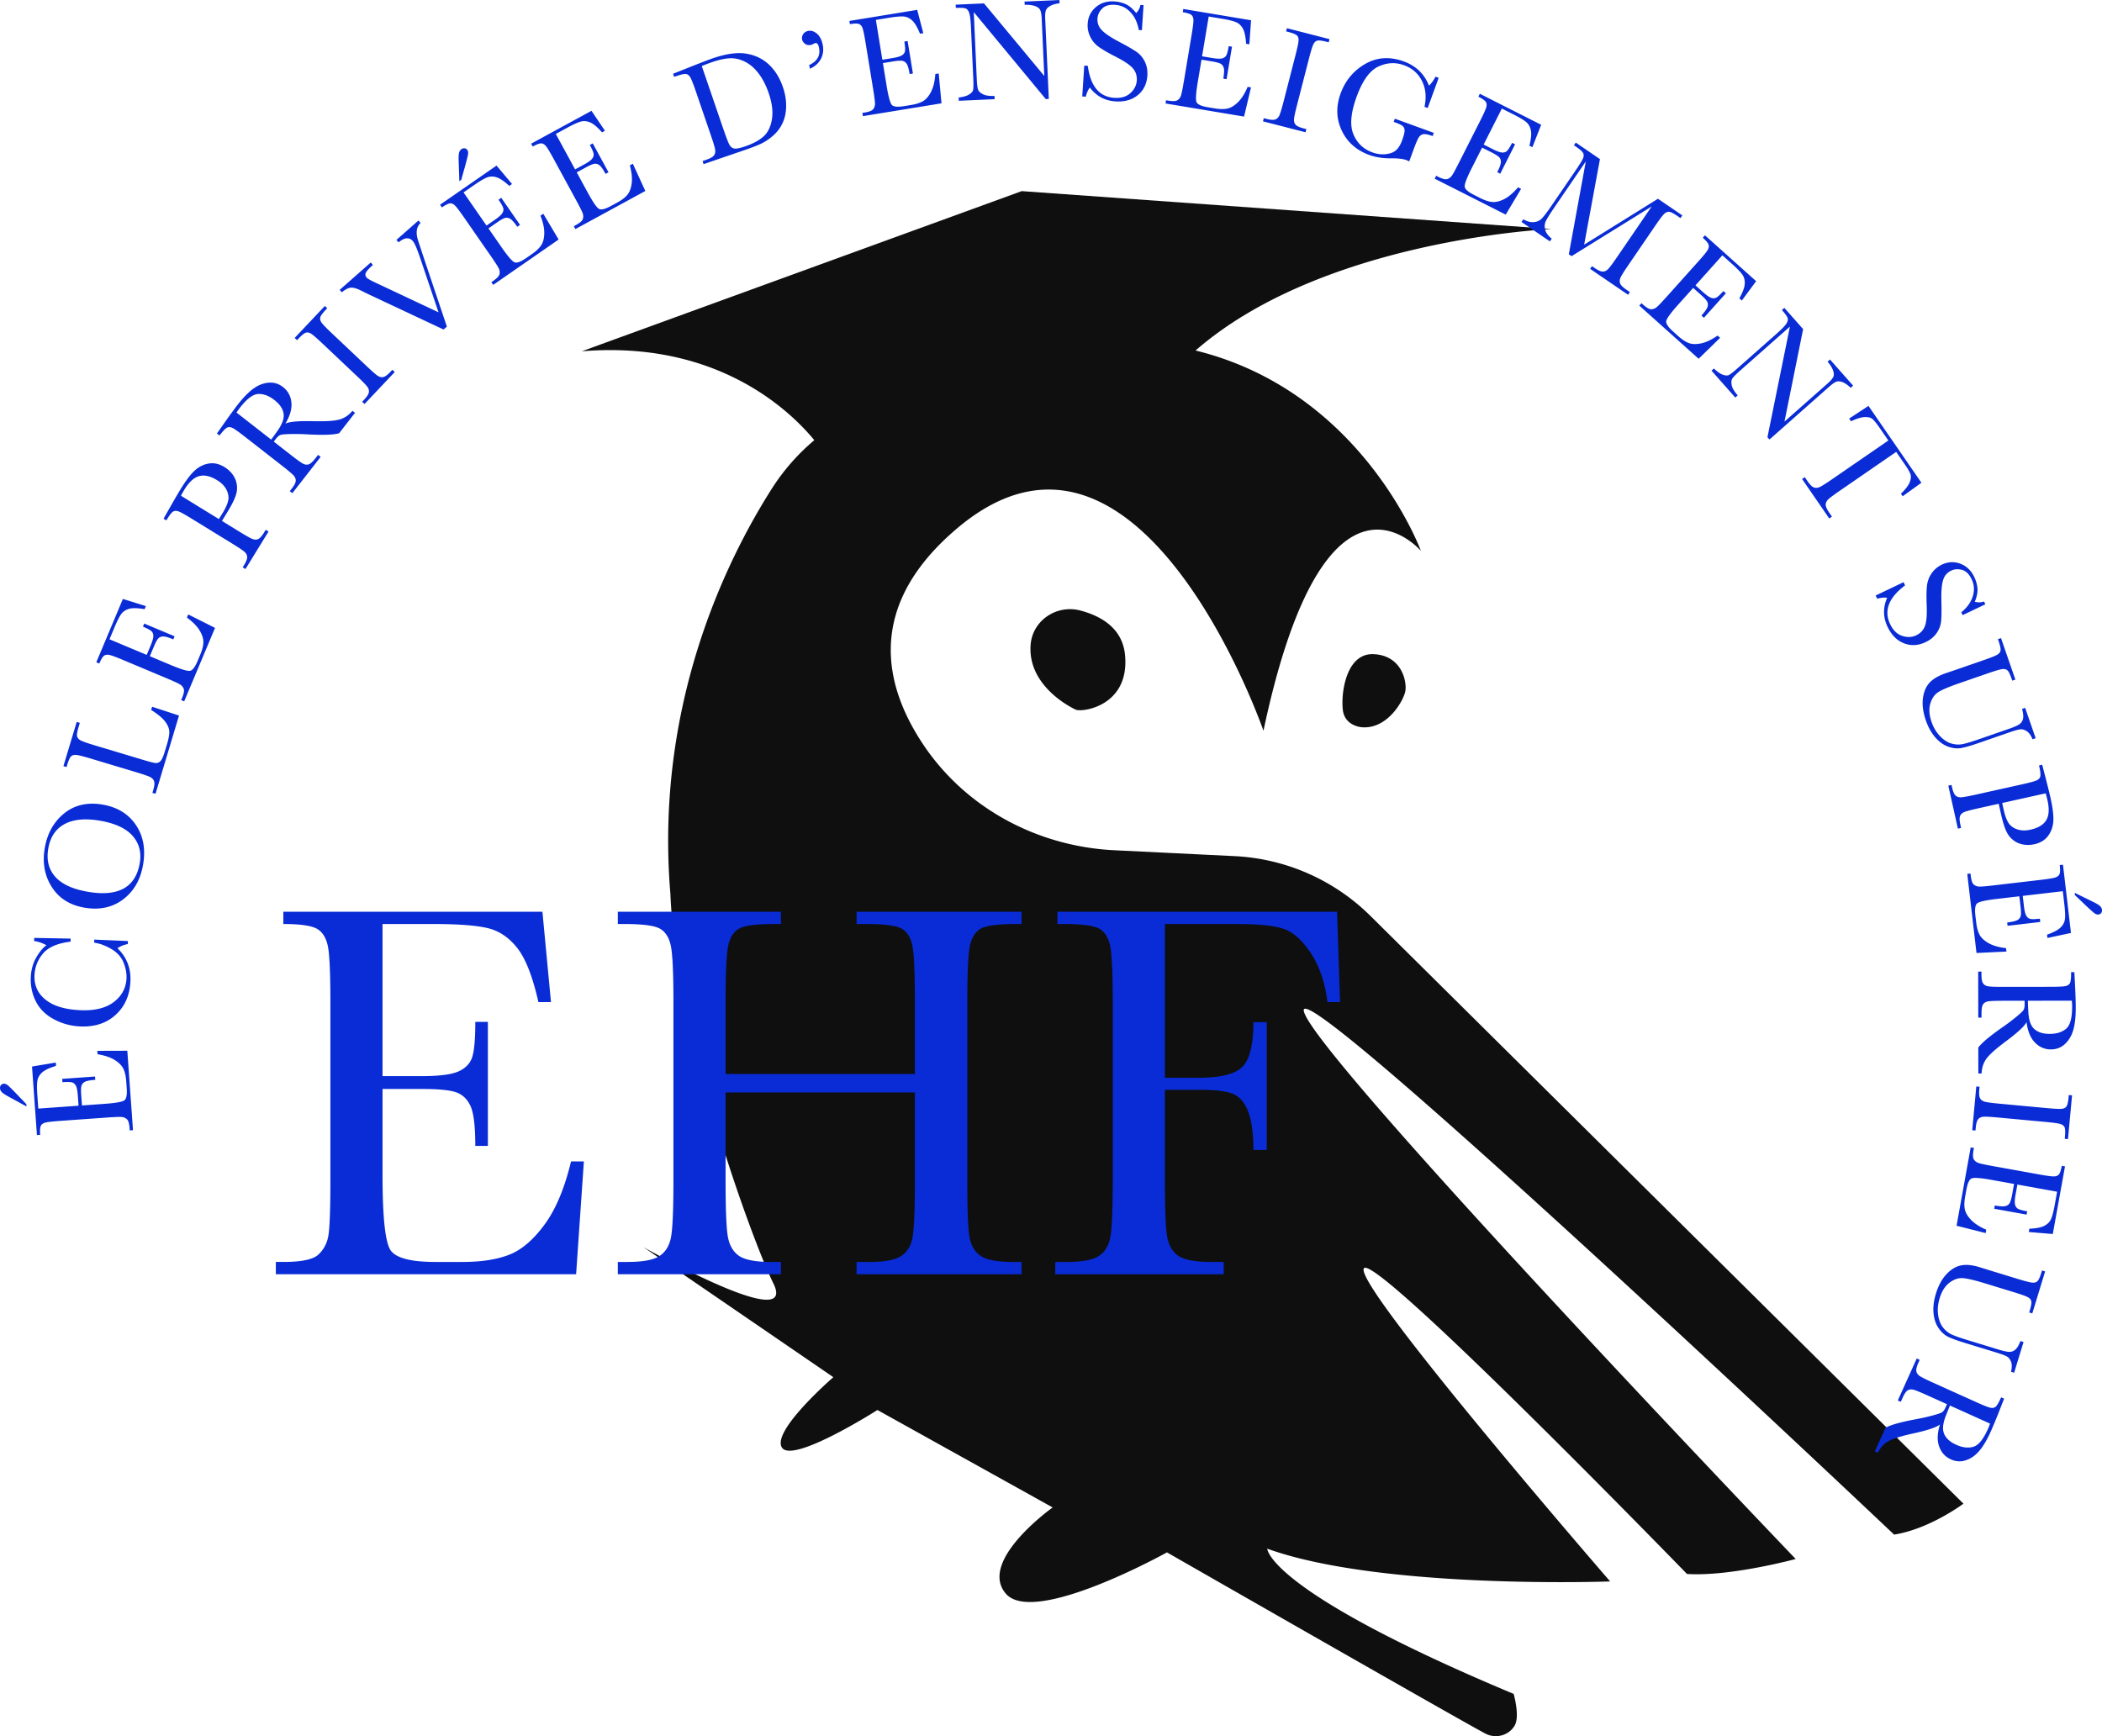
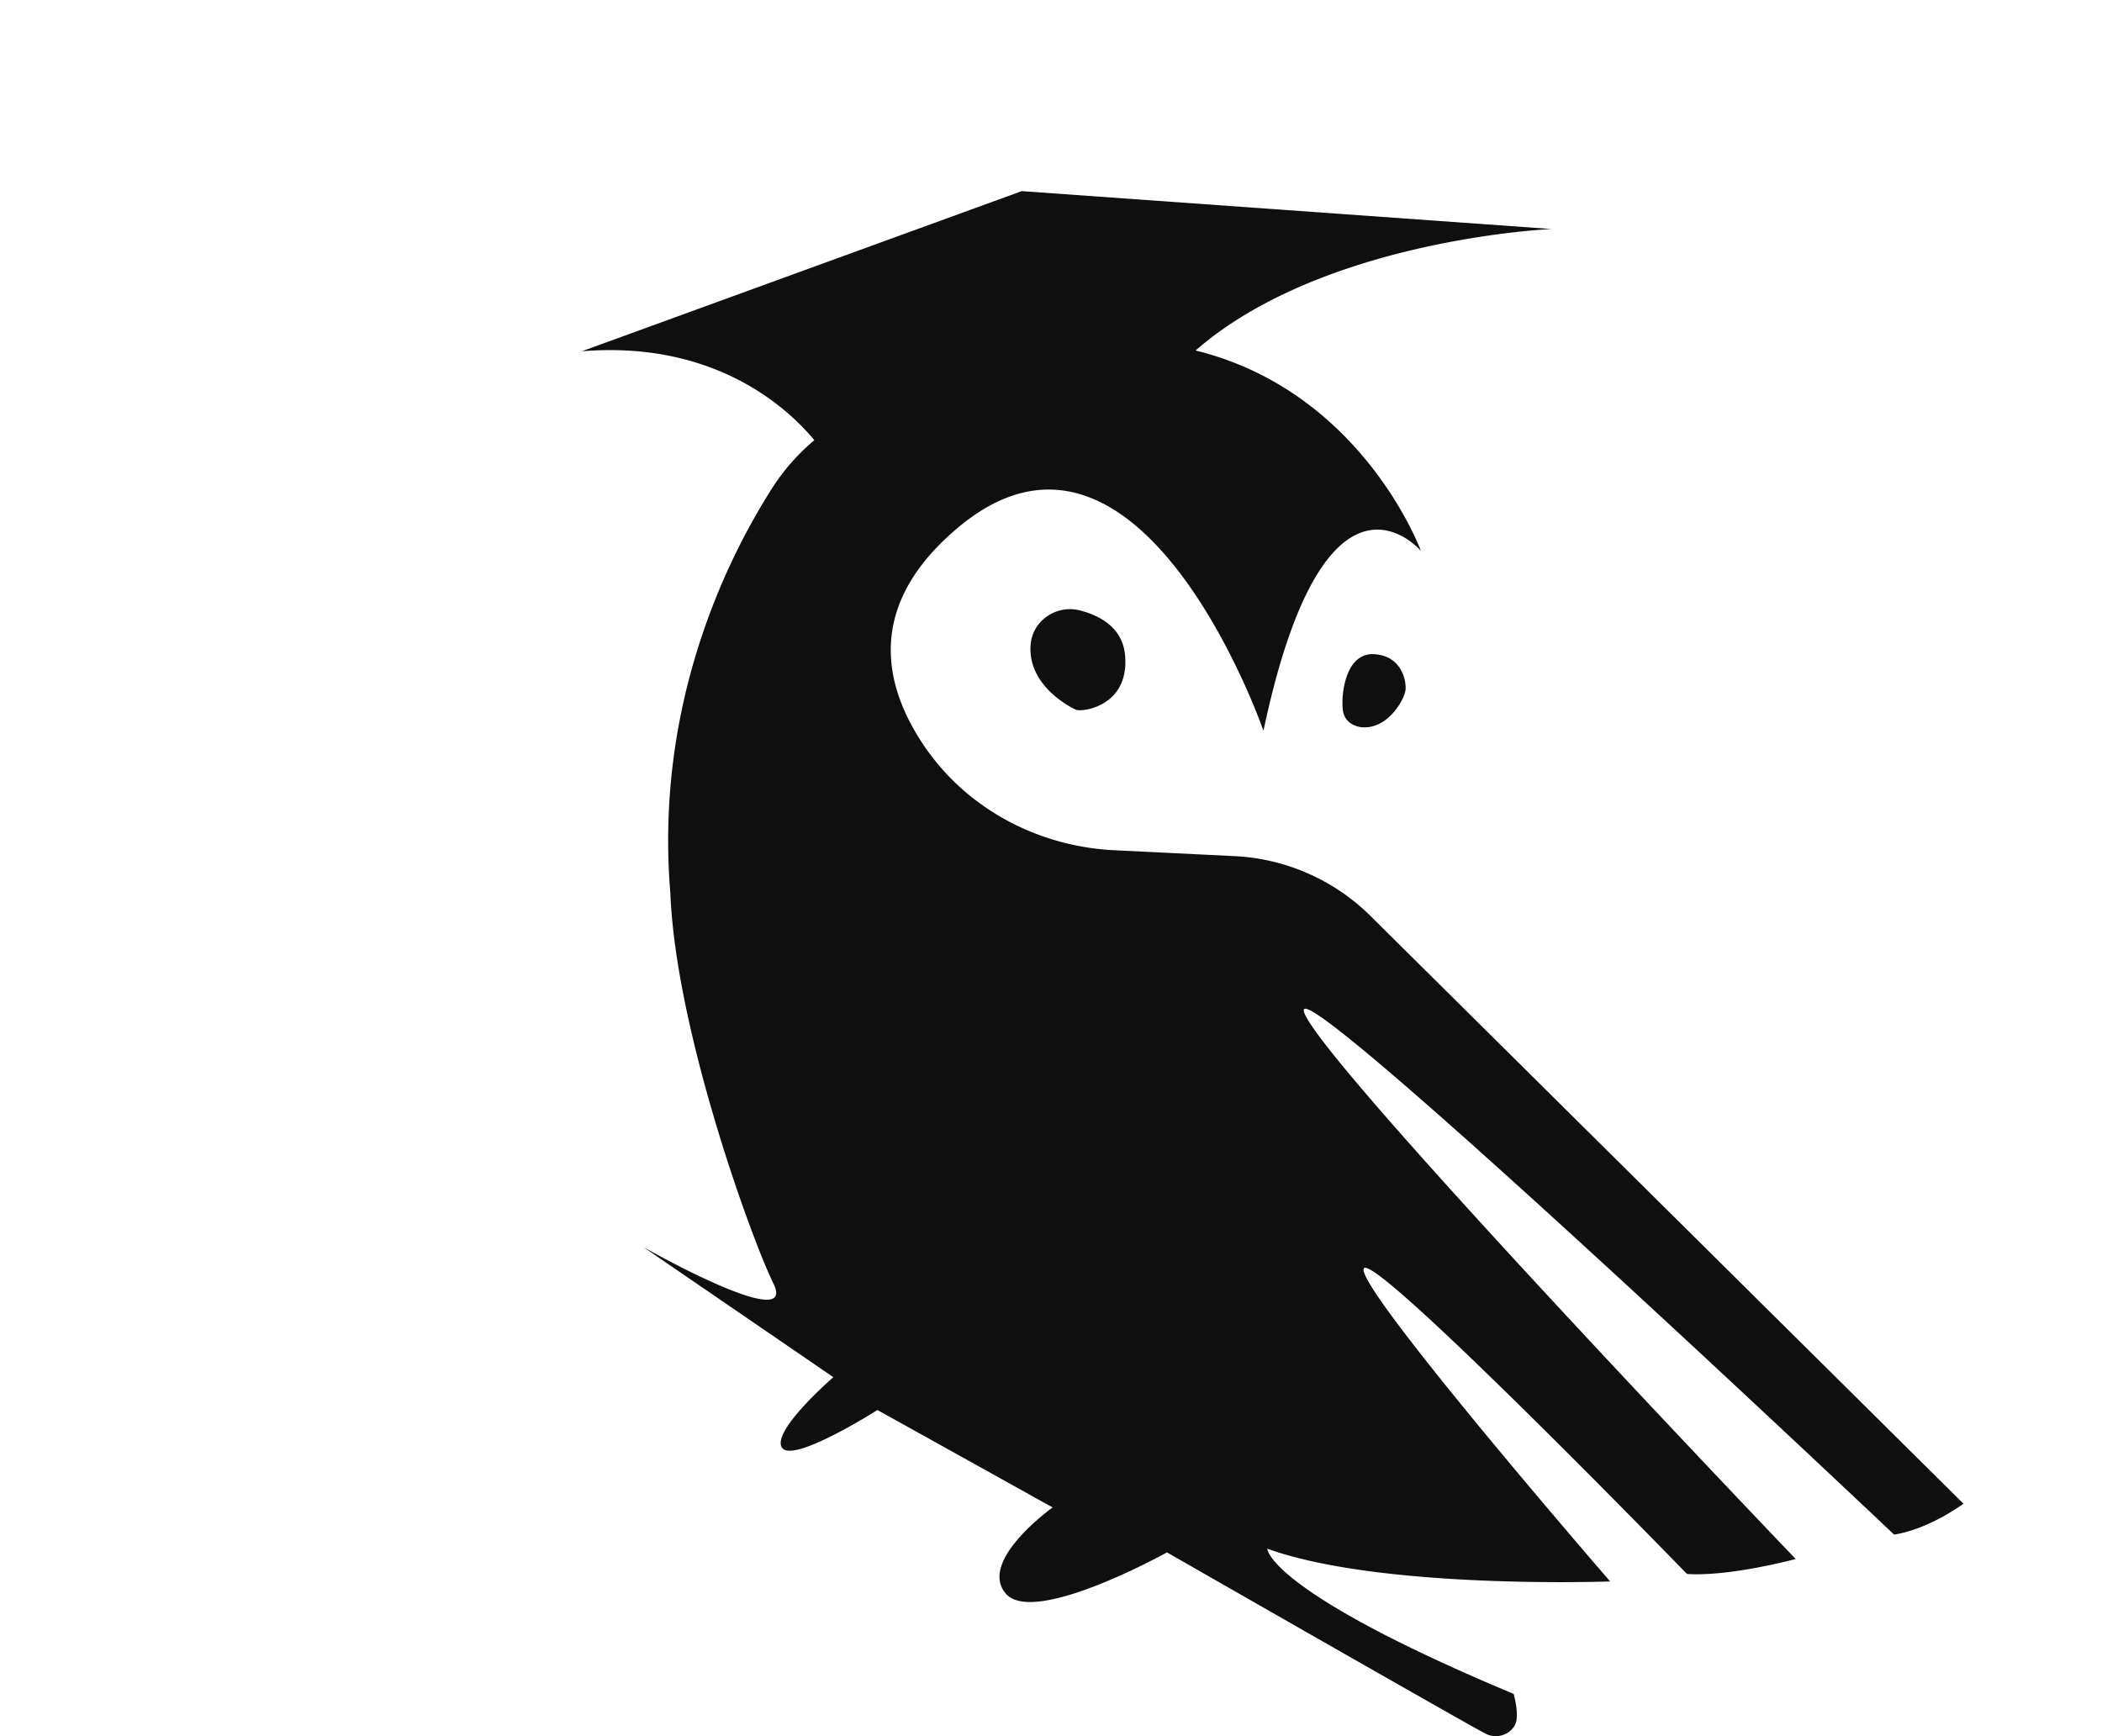
<svg xmlns="http://www.w3.org/2000/svg" width="600" height="495.646" viewBox="0 0 600 495.646">
  <path d="M540.655 438.104c10.157-1.596 19.796-8.83 19.796-8.83L391.18 261.474a59.208 59.208 0 0 0-38.7-17.06l-34.422-1.685c-21.794-1.068-42.232-11.894-54.408-30-11.533-17.15-16.544-39.817 9.543-61.883 52.153-44.131 87.454 57.77 87.454 57.77 17.66-83.453 44.94-51.344 44.94-51.344s-16.604-45.479-64.321-57.21c36.586-31.902 101.632-34.68 101.632-34.68l-151.256-10.82-125.574 45.727c38.638-3.192 59.47 16.997 66.373 25.372a60.693 60.693 0 0 0-12.106 13.805c-13.1 20.584-33.476 62.04-28.978 115.686 1.45 35.881 19.547 88.304 27.403 106.835.788 1.824 1.451 3.317 2.01 4.436 1.493 3.047.768 4.395-1.326 4.602-7.732.746-34.181-14.075-35.777-14.987l35.777 24.501 18.428 12.624s-17.64 15.256-14.697 20.065c2.944 4.81 27.279-10.696 27.279-10.696l50.018 27.818s-21.413 15.236-13.37 24.605c8.022 9.37 45.997-11.774 45.997-11.774s88.262 50.557 91.206 51.884c2.943 1.347 6.425.27 8.021-2.405 1.597-2.674-.269-9.079-.269-9.079-70.332-29.434-70.332-41.457-70.332-41.457 32.627 11.753 97.88 9.348 97.88 9.348s-72.757-83.971-70.332-89.319c2.405-5.369 92.263 87.185 92.263 87.185 12.313.808 31.03-4.27 31.03-4.27s-138.549-144.707-140.415-156.48c-1.886-11.774 168.503 149.515 168.503 149.515zM308.359 174.289c-6.744-1.772-13.646 2.834-14.177 9.788-.894 11.72 11.49 17.896 12.905 18.525 1.805.802 15.446-1.003 14.042-15.647-.741-7.727-7.011-11.153-12.77-12.666zm74.955 28.471c.602 4.572 5.416 4.856 5.416 4.856 7.423.602 12.036-7.823 12.437-10.436.402-2.612-1.002-10.025-9.026-10.426-8.024-.401-9.429 11.434-8.827 16.006z" fill="#0f0f0f" />
-   <path d="M155.48 349.54c-3.18 4.352-6.526 7.226-10.037 8.625-3.51 1.4-7.988 2.1-13.432 2.1h-7.71c-6.92 0-11.168-1.08-12.745-3.245-1.578-2.162-2.366-9.374-2.366-21.637v-24.5h11.372c4.427 0 7.569.294 9.426.878 1.857.586 3.27 1.858 4.236 3.816.966 1.959 1.45 5.814 1.45 11.563h3.587v-35.415h-3.587c0 5.09-.318 8.511-.953 10.266-.638 1.755-1.96 3.066-3.97 3.93-2.01.867-5.533 1.298-10.57 1.298H109.19v-43.428h14.349c7.224 0 12.466.395 15.722 1.184 3.256.789 6.068 2.697 8.434 5.723 2.367 3.028 4.363 8.155 5.992 15.38h3.587l-2.442-25.798H80.874v3.511c4.986 0 8.255.496 9.808 1.488 1.551.993 2.543 2.736 2.976 5.229.432 2.494.65 7.683.65 15.57v50.755c0 8.651-.205 14.032-.611 16.143-.408 2.111-1.363 3.854-2.863 5.227-1.502 1.375-4.821 2.061-9.96 2.061h-2.137v3.511h85.711l2.214-32.208h-3.664c-1.831 7.632-4.338 13.623-7.517 17.974zm89.032-85.749h2.748c5.24 0 8.636.458 10.19 1.374 1.55.916 2.556 2.57 3.014 4.961.458 2.392.687 7.709.687 15.952v20.53h-54.037v-20.53c0-8.599.267-14.044.801-16.333.534-2.29 1.59-3.854 3.167-4.695 1.577-.839 4.885-1.259 9.922-1.259h1.908v-3.51h-46.557v3.51h1.908c5.24 0 8.636.458 10.19 1.374 1.55.916 2.568 2.57 3.053 4.961.483 2.392.724 7.709.724 15.952v50.755c0 8.651-.241 14.158-.724 16.524-.485 2.366-1.578 4.11-3.283 5.228-1.705 1.12-4.77 1.68-9.197 1.68h-2.671v3.51h46.557v-3.51h-2.67c-4.631 0-7.774-.611-9.427-1.833-1.654-1.22-2.684-3.09-3.09-5.609-.409-2.52-.611-7.848-.611-15.99v-24.958h54.037v24.958c0 8.651-.229 14.158-.687 16.524-.458 2.366-1.54 4.11-3.244 5.228-1.706 1.12-4.745 1.68-9.12 1.68h-3.588v3.51h47.092v-3.51h-2.366c-4.63 0-7.786-.611-9.464-1.833-1.679-1.22-2.71-3.09-3.092-5.609-.381-2.52-.572-7.848-.572-15.99v-50.755c0-8.599.267-14.044.802-16.333.534-2.29 1.589-3.854 3.167-4.695 1.577-.839 4.91-1.259 9.999-1.259h1.526v-3.51h-47.092v3.51zm57.32-3.51v3.51h1.83c5.24 0 8.636.458 10.19 1.374 1.551.916 2.568 2.57 3.053 4.961.482 2.392.725 7.709.725 15.952v50.755c0 8.651-.243 14.158-.725 16.524-.485 2.366-1.578 4.11-3.283 5.228-1.704 1.12-4.77 1.68-9.196 1.68h-3.206v3.51h48.086v-3.51h-3.514c-4.729 0-7.923-.611-9.575-1.833-1.656-1.22-2.688-3.09-3.093-5.609-.409-2.52-.611-7.848-.611-15.99v-25.721h9.692c5.089 0 8.51.471 10.267 1.412 1.757.942 3.077 2.697 3.968 5.266.89 2.57 1.336 6.068 1.336 10.495h3.817v-36.483h-3.817c0 6.362-1.029 10.597-3.09 12.708-2.06 2.112-6.222 3.168-12.481 3.168h-9.692V263.79h20.226c6.413 0 10.964.458 13.664 1.374 2.696.916 5.275 3.218 7.745 6.908 2.465 3.689 4.057 8.357 4.77 14.005h3.586l-.838-25.798h-79.834zM27.773 299.995l.07.97c2.056.34 3.685.889 4.898 1.647 1.21.76 2.036 1.589 2.471 2.493.436.902.707 2.074.81 3.513l.148 2.04c.13 1.83-.077 2.975-.62 3.434-.54.457-2.433.802-5.68 1.035l-6.477.465-.217-3.01c-.083-1.17-.067-2.007.055-2.509.117-.503.429-.9.927-1.193.502-.292 1.51-.494 3.032-.602l-.069-.95-9.368.671.069.949c1.346-.096 2.257-.077 2.733.059.477.134.848.46 1.115.974.265.516.447 1.44.545 2.772l.206 2.907-11.49.823-.27-3.795c-.139-1.912-.13-3.305.015-4.181.146-.876.6-1.656 1.354-2.34.756-.684 2.075-1.31 3.956-1.877l-.067-.95-6.781 1.136 1.405 19.566.927-.067c-.093-1.319-.025-2.193.206-2.622.235-.43.678-.725 1.328-.888.652-.16 2.02-.316 4.107-.467l13.427-.961c2.288-.164 3.717-.212 4.284-.146.565.07 1.044.289 1.435.659.393.371.638 1.238.735 2.596l.04.566.927-.067-1.623-22.675-8.563.025zM4.75 312.321c-1.403-1.455-2.283-2.314-2.64-2.58-.356-.266-.716-.385-1.08-.36-.272.02-.515.146-.735.379-.22.231-.316.542-.29.933.033.444.227.833.583 1.166.355.333 1.04.774 2.053 1.324l4.923 2.69-.049-.666-2.765-2.886zm5.539-38.86c-.913 1.63-1.413 3.47-1.5 5.518-.108 2.481.378 4.784 1.449 6.91 1.07 2.126 2.78 3.82 5.123 5.08 2.345 1.261 4.87 1.949 7.581 2.063 4.128.175 7.496-.941 10.112-3.35 2.615-2.408 4.004-5.594 4.174-9.559.158-3.748-1.073-6.886-3.695-9.416.863-.597 1.844-.994 2.948-1.192l.036-.868-9.605-.407-.039.87c1.585.228 3.211.827 4.877 1.796 1.67.97 2.83 2.237 3.478 3.803.647 1.568.943 3.087.88 4.556-.117 2.75-1.31 5.004-3.579 6.758-2.269 1.755-5.46 2.544-9.573 2.37-4.34-.184-7.641-1.172-9.902-2.961-2.261-1.792-3.332-4.125-3.209-6.995.1-2.346.91-4.422 2.431-6.23 1.523-1.804 4.144-2.934 7.863-3.383l.036-.87-10.405-.198-.036.89a9.972 9.972 0 0 1 3.512 1.203c-1.059.778-2.042 1.983-2.957 3.612zm19.036-43.753c-4.32-.748-7.976.075-10.966 2.467-2.987 2.394-4.848 5.699-5.577 9.914-.72 4.175-.06 7.879 1.982 11.107 2.045 3.23 5.152 5.207 9.33 5.927 4.281.742 7.956-.04 11.024-2.344 3.071-2.304 4.976-5.603 5.72-9.9.762-4.412.082-8.198-2.042-11.353-2.125-3.154-5.28-5.094-9.471-5.818zm10.563 16.72c-.6 3.47-2.14 5.886-4.62 7.244-2.482 1.358-5.899 1.66-10.245.908-4.281-.74-7.366-2.167-9.255-4.281-1.884-2.114-2.548-4.8-1.986-8.057.575-3.312 2.132-5.644 4.673-6.999 2.542-1.354 5.914-1.669 10.117-.94 4.322.747 7.42 2.193 9.295 4.339 1.875 2.146 2.549 4.742 2.02 7.786zm3.259-43.753c1.906 1.208 3.232 2.306 3.977 3.298.745.992 1.142 1.921 1.193 2.788.048.868-.168 2.11-.654 3.725l-.6 1.996c-.455 1.512-.882 2.459-1.285 2.838-.403.38-.858.549-1.368.51-.51-.041-1.713-.347-3.614-.918L27.03 212.78c-2.184-.656-3.548-1.14-4.087-1.45-.542-.31-.858-.697-.951-1.163-.093-.463.055-1.343.441-2.636l.35-1.163-.892-.267-3.79 12.62.893.268.176-.582c.397-1.33.773-2.158 1.124-2.483.352-.324.85-.456 1.493-.395.646.058 2.015.402 4.108 1.03l12.892 3.872c2.197.66 3.577 1.142 4.144 1.445.563.302.923.714 1.077 1.232.154.52.063 1.34-.275 2.464l-.233.775.893.269 6.704-22.335-7.676-2.516-.275.91zm10.204-26.37c1.678 1.232 2.885 2.46 3.623 3.683.737 1.225 1.096 2.338 1.08 3.34-.019 1.002-.308 2.17-.867 3.501l-.792 1.885c-.71 1.693-1.41 2.621-2.103 2.785-.688.162-2.534-.385-5.534-1.644l-5.99-2.515 1.168-2.782c.454-1.082.846-1.82 1.182-2.214.332-.394.79-.609 1.369-.645.577-.035 1.57.243 2.975.833l.369-.878-8.66-3.635-.368.876c1.244.524 2.048.954 2.412 1.288.363.337.547.794.555 1.374.004.581-.253 1.487-.77 2.718l-1.129 2.688-10.619-4.46 1.474-3.508c.74-1.766 1.376-3.008 1.902-3.722.529-.717 1.284-1.209 2.268-1.475.981-.268 2.44-.23 4.374.112l.37-.876-6.562-2.052-7.591 18.087.858.36c.51-1.22.968-1.968 1.37-2.245.403-.279.93-.342 1.586-.193.651.152 1.943.63 3.874 1.442l12.409 5.21c2.117.889 3.413 1.491 3.886 1.807.474.317.802.73.984 1.237.182.508.008 1.391-.518 2.647l-.219.524.859.359 8.801-20.96-7.652-3.848-.374.896zm22.03-24.278c-.644 1.047-1.218 1.674-1.729 1.884-.506.21-1.072.183-1.696-.081-.621-.263-1.852-.96-3.692-2.091l-4.915-3.02 1.579-2.57c1.648-2.679 2.544-4.706 2.692-6.08.146-1.374-.093-2.647-.72-3.816s-1.58-2.147-2.857-2.931c-1.471-.905-2.945-1.236-4.423-.997-1.478.24-2.81.896-3.99 1.967s-2.512 2.815-3.998 5.23c-.805 1.31-1.888 3.163-3.249 5.559l-1.698 2.995.794.488.263-.432c.728-1.184 1.307-1.89 1.732-2.12.426-.229.94-.229 1.545 0 .605.228 1.836.914 3.698 2.06l11.47 7.048c1.955 1.2 3.168 2.017 3.64 2.45.47.43.712.918.728 1.458.016.54-.281 1.312-.896 2.312l-.383.62.793.488 6.583-10.71-.793-.487-.478.776zm-23.724-10.495c.208-.442.552-1.053 1.032-1.837 1.308-2.125 2.704-3.386 4.19-3.78 1.486-.393 3.195.003 5.126 1.19 1.265.777 2.158 1.708 2.68 2.788.524 1.083.668 2.121.429 3.114-.239.994-.773 2.164-1.6 3.509l-1.027 1.673-10.83-6.657zm11.295-17.575c.854-1.096 1.506-1.734 1.954-1.914.449-.182.961-.124 1.536.17.575.295 1.725 1.114 3.45 2.458l10.615 8.28c1.807 1.41 2.923 2.357 3.342 2.837.419.482.609.992.564 1.53-.044.541-.427 1.273-1.15 2.2l-.546.701.735.573 8.079-10.359-.737-.574-.808 1.039c-.763.978-1.407 1.541-1.933 1.688-.524.147-1.08.054-1.67-.276-.589-.331-1.735-1.16-3.44-2.49l-4.803-3.746.672-.861c.456-.587.891-.94 1.306-1.064.41-.123 1.352-.2 2.826-.234a58.215 58.215 0 0 1 4.473.074c4.725.262 7.85.16 9.379-.308l4.544-5.827-.732-.573c-1.04 1.244-2.265 2.07-3.676 2.474-1.413.405-3.859.569-7.34.49-4.28-.105-6.992.123-8.134.69 1.332-2.214 1.903-4.233 1.717-6.056-.187-1.822-.988-3.286-2.405-4.39-1.21-.945-2.567-1.36-4.06-1.243-1.497.117-2.94.673-4.33 1.668-1.392.994-2.894 2.523-4.505 4.59-.943 1.212-2.174 2.888-3.688 5.026l-2.255 3.221.733.573.287-.367zm5.55-7.58c1.995-2.555 3.746-3.856 5.252-3.902 1.51-.047 3.024.523 4.546 1.708.873.682 1.52 1.367 1.943 2.054.422.688.664 1.37.73 2.044.062.675-.055 1.402-.353 2.179-.3.778-.757 1.609-1.38 2.492-.62.886-1.231 1.734-1.835 2.549l-9.894-7.719c.356-.543.684-1.012.992-1.405zM85.187 96.69c.955-1.01 1.664-1.584 2.127-1.721.464-.137.97-.032 1.512.315.547.348 1.612 1.272 3.203 2.774l9.783 9.245c1.668 1.576 2.686 2.622 3.059 3.142.374.519.514 1.046.417 1.578-.093.533-.545 1.226-1.348 2.08l-.56.586.68.641 8.618-9.123-.678-.64-.554.59c-.853.902-1.549 1.402-2.085 1.498-.537.096-1.081-.049-1.638-.433-.553-.386-1.617-1.32-3.186-2.803l-9.784-9.245c-1.657-1.566-2.66-2.61-3.004-3.13-.344-.52-.453-1.008-.327-1.466.125-.456.651-1.175 1.578-2.157l.405-.426-.68-.64-8.617 9.123.676.639.403-.427zm14.967-14.565c.729-.05 1.72.239 2.972.862.915.47 1.57.793 1.96.972l21.53 10.115.943-.83-6.694-19.944-1.468-4.454c-.385-1.153-.526-2.161-.425-3.025a3.452 3.452 0 0 1 1.085-2.169l-.615-.697-6.288 5.537.616.699c1.684-1.412 3.04-1.538 4.066-.372.508.577 1.2 2.17 2.08 4.78l5.262 15.564-17.963-8.454c-1.431-.664-2.275-1.145-2.534-1.436-.401-.458-.484-.934-.247-1.43.236-.496.906-1.231 2.012-2.203l-.616-.7-8.872 7.814.613.699c.992-.836 1.852-1.279 2.583-1.328zm30.964-30.406l.548-.38 1.075-3.849c.538-1.949.83-3.145.877-3.588.046-.442-.035-.814-.241-1.112-.154-.223-.389-.37-.699-.44-.314-.07-.63.004-.951.229-.367.254-.601.618-.707 1.093-.105.475-.137 1.29-.093 2.442l.19 5.605zm-2.616 6.334c.488-.017.968.212 1.437.69.47.48 1.304 1.577 2.494 3.296l7.67 11.063c1.308 1.885 2.075 3.09 2.306 3.61.23.523.285 1.047.166 1.573-.12.526-.737 1.178-1.858 1.954l-.466.323.53.765 18.68-12.951-4.384-7.354-.798.552c.757 1.942 1.114 3.626 1.077 5.055-.034 1.428-.33 2.56-.882 3.395-.553.837-1.425 1.665-2.612 2.488l-1.68 1.166c-1.508 1.044-2.599 1.452-3.269 1.22-.67-.235-1.933-1.688-3.783-4.361l-3.705-5.34 2.48-1.719c.965-.668 1.694-1.08 2.186-1.232.496-.153.994-.09 1.5.19.506.283 1.194 1.05 2.065 2.303l.781-.542-5.352-7.719-.781.542c.769 1.11 1.216 1.903 1.344 2.38.125.48.036.965-.271 1.458-.308.492-1.01 1.118-2.11 1.88l-2.392 1.66-6.563-9.465 3.125-2.17c1.575-1.091 2.778-1.797 3.608-2.117.828-.32 1.728-.329 2.702-.026.974.302 2.184 1.118 3.63 2.446l.78-.541-4.428-5.255-16.122 11.177.53.765c1.088-.754 1.875-1.14 2.365-1.159zm26.028-17.117c.486.034.94.315 1.357.842.417.524 1.125 1.707 2.125 3.543l6.437 11.822c1.097 2.016 1.733 3.295 1.907 3.838.172.543.17 1.07-.004 1.58-.174.51-.862 1.091-2.059 1.743l-.498.271.446.82 19.963-10.874-3.569-7.783-.854.465c.543 2.011.717 3.723.53 5.14-.19 1.417-.605 2.512-1.244 3.283-.64.77-1.594 1.501-2.86 2.192l-1.798.978c-1.612.878-2.74 1.165-3.38.861s-1.742-1.882-3.296-4.74l-3.108-5.706 2.648-1.442c1.032-.562 1.802-.893 2.308-.992.506-.098.998.02 1.47.351.473.335 1.074 1.17 1.805 2.51l.836-.455-4.494-8.25-.834.456c.644 1.186 1.004 2.023 1.08 2.512.074.49-.068.963-.428 1.418-.356.458-1.121 1.006-2.296 1.644l-2.56 1.395-5.508-10.116 3.342-1.82c1.682-.917 2.953-1.488 3.812-1.719.858-.23 1.755-.142 2.692.263.935.405 2.048 1.345 3.344 2.822l.838-.454-3.842-5.699-17.227 9.38.446.82c1.16-.633 1.983-.931 2.473-.9zm38.668-19.257c1.316-.451 2.206-.63 2.672-.542.466.09.862.42 1.19.984.33.565.85 1.88 1.555 3.95l4.287 12.524c.745 2.17 1.158 3.574 1.24 4.21.082.634-.041 1.166-.373 1.593-.334.428-1.055.83-2.166 1.212l-1.071.365.302.882 11.51-3.94c2.157-.74 3.807-1.378 4.947-1.917 1.142-.542 2.281-1.31 3.417-2.305a10.702 10.702 0 0 0 2.672-3.568c.646-1.383.988-2.961 1.02-4.735.037-1.774-.271-3.613-.923-5.515-.9-2.63-2.223-4.77-3.963-6.42-1.741-1.65-3.895-2.693-6.452-3.13-2.56-.435-5.769.007-9.623 1.326-1.24.424-3.61 1.336-7.11 2.733l-4.2 1.674.302.88.767-.261zm10.036-3.93c2.019-.69 3.737-1.06 5.162-1.114 1.421-.052 2.846.282 4.276.997 1.43.717 2.724 1.838 3.882 3.368 1.158 1.528 2.113 3.391 2.866 5.588.966 2.822 1.272 5.308.92 7.461-.357 2.155-1.154 3.79-2.4 4.91-1.242 1.116-2.993 2.062-5.252 2.834-1.547.53-2.612.726-3.19.59-.584-.136-1.05-.557-1.397-1.265-.348-.708-.964-2.346-1.842-4.913l-5.94-17.35a48.591 48.591 0 0 1 2.915-1.106zm26.644-5.18c.482.312 1.04.39 1.684.233.223-.055.474-.165.753-.331.146-.077.273-.129.377-.155.485-.118.83.235 1.032 1.06.575 2.347-.348 4.08-2.765 5.2l.253 1.042c1.52-.705 2.587-1.7 3.196-2.981.612-1.284.729-2.683.356-4.204-.323-1.323-.894-2.304-1.708-2.936-.816-.635-1.644-.848-2.482-.643-.615.151-1.069.475-1.356.969-.292.496-.373.996-.247 1.508.125.512.43.924.907 1.238zm15.352-5.705c.445.195.781.609 1.002 1.242.219.635.496 1.984.832 4.049l2.17 13.285c.368 2.265.542 3.682.53 4.251a2.473 2.473 0 0 1-.528 1.492c-.334.423-1.172.745-2.52.965l-.559.092.15.919 22.437-3.66-.798-8.527-.957.157c-.156 2.076-.553 3.751-1.2 5.027-.648 1.274-1.401 2.169-2.26 2.686-.858.516-2 .89-3.429 1.122l-2.016.33c-1.81.295-2.97.194-3.474-.305-.506-.498-1.02-2.353-1.542-5.564l-1.049-6.413 2.978-.486c1.16-.187 1.994-.247 2.504-.172.514.074.937.345 1.273.819.338.47.63 1.458.873 2.963l.94-.152-1.511-9.27-.94.152c.215 1.333.28 2.241.187 2.729-.09.486-.38.886-.87 1.198-.49.312-1.393.575-2.711.79l-2.876.47-1.857-11.368 3.757-.613c1.891-.308 3.28-.428 4.166-.362.885.07 1.703.449 2.452 1.14.749.691 1.49 1.948 2.226 3.768l.94-.151-1.741-6.65-19.36 3.159.15.918c1.303-.213 2.182-.223 2.631-.03zm54.502-5.144c.65-.38 1.554-.644 2.708-.79l-.043-.93-9.949.447.043.93c1.079-.048 2.008.052 2.79.301.779.248 1.305.61 1.58 1.083.271.474.433 1.318.486 2.531l.74 16.401L280.88.97l-8.089.363.041.93c1.472-.067 2.423-.008 2.854.175.435.184.765.628.996 1.333.227.707.389 2.112.482 4.214l.656 14.54c.073 1.658.056 2.712-.053 3.163-.107.45-.496.884-1.166 1.3-.672.414-1.656.697-2.96.85l.041.933 10.233-.462-.043-.93c-1.455.065-2.556-.094-3.303-.48-.75-.384-1.21-.823-1.387-1.315-.178-.492-.302-1.527-.374-3.103l-.855-19.03 20.55 24.83.871-.04-1.022-22.687c-.055-1.174-.002-2.01.16-2.513.16-.499.567-.94 1.219-1.32zM311.088 25c1.858 2.435 4.287 3.75 7.291 3.944 2.611.172 4.745-.427 6.405-1.792 1.66-1.367 2.563-3.223 2.717-5.565.097-1.482-.142-2.81-.717-3.98-.57-1.175-1.373-2.115-2.4-2.826-1.03-.708-2.69-1.665-4.977-2.87-2.392-1.263-4.032-2.372-4.914-3.322-.9-.937-1.308-2.04-1.227-3.306.069-1.05.514-1.99 1.332-2.825.818-.831 2.04-1.195 3.672-1.088 1.708.11 3.174.81 4.397 2.093 1.218 1.283 2.02 2.984 2.392 5.104l.891.057.47-7.17-.891-.058c-.138.857-.539 1.635-1.207 2.335-1-1.255-2-2.104-3-2.548s-2.076-.702-3.234-.78c-2.073-.134-3.83.405-5.268 1.616s-2.222 2.793-2.348 4.746a7.33 7.33 0 0 0 .705 3.677 7.54 7.54 0 0 0 2.437 2.927c1.069.78 2.672 1.714 4.806 2.799 2.396 1.21 4.028 2.305 4.898 3.28.867.991 1.26 2.172 1.166 3.547-.085 1.359-.696 2.552-1.821 3.58-1.13 1.03-2.656 1.481-4.583 1.356-4.284-.278-6.81-3.324-7.58-9.136l-1.007-.064-.575 8.806 1.008.065c.291-1.13.68-1.998 1.162-2.602zm46.003-.047l-.96-.16c-.809 1.915-1.728 3.374-2.752 4.374-1.02.999-2.02 1.605-3 1.818-.98.213-2.182.2-3.607-.038l-2.013-.336c-1.813-.303-2.878-.771-3.194-1.406-.32-.633-.21-2.555.324-5.763l1.073-6.41 2.972.497c1.157.194 1.967.407 2.429.64.457.234.773.63.939 1.185.17.554.125 1.583-.121 3.086l.935.158 1.546-9.264-.939-.157c-.223 1.33-.453 2.212-.696 2.644s-.648.715-1.21.856c-.564.138-1.507.097-2.823-.123l-2.874-.48 1.895-11.36 3.753.625c1.89.316 3.246.648 4.064.997.814.348 1.466.97 1.956 1.864.486.896.785 2.324.894 4.286l.94.157.486-6.857-19.348-3.228-.154.919c1.307.217 2.141.49 2.502.816.364.328.546.827.55 1.498.004.673-.166 2.039-.51 4.102l-2.214 13.279c-.377 2.262-.668 3.662-.867 4.195a2.45 2.45 0 0 1-.975 1.244c-.454.293-1.353.329-2.693.104l-.562-.093-.15.917 22.42 3.742 1.984-8.328zm15.798 11.904l-.782-.202c-1.202-.307-1.975-.675-2.32-1.097-.343-.423-.481-.97-.412-1.643.064-.672.368-2.054.907-4.144l3.352-13.038c.567-2.209.996-3.59 1.287-4.143.288-.552.66-.885 1.122-.996.461-.111 1.344.001 2.651.337l.567.146.235-.902-12.158-3.126-.23.902.57.145c1.344.347 2.19.69 2.535 1.03.344.34.498.832.453 1.476-.036.644-.332 2.025-.874 4.143l-3.353 13.037c-.57 2.222-.991 3.622-1.267 4.2-.275.575-.668.954-1.178 1.128-.514.175-1.336.116-2.473-.175l-.786-.202-.23.901 12.153 3.125.23-.902zm24.923-2.064l.607.222c1.012.37 1.684.702 2.004 1 .324.297.494.71.506 1.24.016.53-.227 1.486-.729 2.868-.429 1.178-.983 2.084-1.66 2.716-.672.628-1.647 1.017-2.919 1.164-1.275.146-2.57-.02-3.89-.5-2.575-.938-4.385-2.677-5.425-5.217-1.045-2.541-.733-6.102.935-10.679 1.672-4.59 3.737-7.458 6.194-8.604 2.454-1.144 4.895-1.276 7.316-.393 2.348.852 4.057 2.352 5.138 4.498 1.076 2.145 1.32 4.61.724 7.393l.911.333 3.138-8.617-.915-.332a9.574 9.574 0 0 1-1.842 2.58c-1.336-3.357-3.725-5.664-7.174-6.92-4.008-1.458-7.684-1.225-11.029.702-3.344 1.928-5.688 4.737-7.032 8.427-1.356 3.728-1.255 7.252.308 10.573 1.563 3.318 4.19 5.65 7.882 6.994 1.834.669 3.984.99 6.433.964 1.802-.02 3.19.149 4.166.505.243.087.507.213.794.373l.996-2.738c.81-2.22 1.384-3.591 1.737-4.12.348-.526.785-.832 1.316-.919.526-.089 1.404.091 2.635.539l.332-.913-11.125-4.052-.332.913zm31.574 22.034c-1.27.648-2.409.928-3.409.839-.995-.089-2.141-.46-3.429-1.112l-1.826-.922c-1.635-.829-2.514-1.593-2.627-2.294-.113-.7.563-2.502 2.032-5.403l2.931-5.8 2.693 1.363c1.048.53 1.753.975 2.125 1.336.369.36.55.832.547 1.409-.008.58-.352 1.55-1.04 2.91l.845.43 4.24-8.38-.847-.429c-.611 1.204-1.097 1.974-1.457 2.314-.36.339-.83.49-1.41.455-.578-.035-1.465-.356-2.655-.96l-2.603-1.314 5.198-10.277 3.397 1.716c1.712.865 2.903 1.586 3.579 2.162.676.578 1.113 1.366 1.311 2.365.199 1 .057 2.453-.42 4.357l.845.43 2.51-6.398-17.501-8.853-.421.831c1.182.597 1.894 1.104 2.145 1.524.247.422.272.953.077 1.593-.198.644-.765 1.898-1.708 3.765l-6.081 12.012c-1.032 2.046-1.725 3.297-2.073 3.746-.352.452-.785.75-1.304.896-.522.145-1.388-.09-2.603-.705l-.506-.255-.42.83 20.282 10.26 4.38-7.355-.866-.44c-1.348 1.585-2.66 2.704-3.93 3.354zm33.049 24.05c-.178-.514-.126-1.078.162-1.69.287-.613 1.04-1.81 2.259-3.594l7.595-11.113c1.287-1.882 2.162-3.036 2.62-3.455.46-.423.926-.606 1.396-.556.47.053 1.263.459 2.38 1.22l.834.573.527-.77-6.956-4.75-21.068 13.108 4.51-24.427-6.903-4.719-.526.77.62.422c1.145.785 1.821 1.392 2.023 1.825.203.433.179.948-.072 1.544-.251.595-.996 1.795-2.231 3.601l-6.737 9.86c-1.28 1.873-2.223 3.107-2.83 3.707-.607.6-1.372.929-2.304.988-.93.057-1.898-.217-2.906-.823l-.527.768 8.105 5.54.527-.769c-1.004-.782-1.624-1.62-1.863-2.511-.242-.893-.194-1.704.146-2.44.336-.732 1.126-2.006 2.369-3.823l9.068-13.268-4.846 26.5.786.537 22.862-14.188-9.858 14.423c-1.296 1.894-2.17 3.063-2.632 3.509-.461.446-.96.665-1.502.654-.538-.01-1.287-.343-2.247-.996l-.802-.55-.526.768 10.83 7.402.526-.767-1.004-.685c-1.024-.702-1.627-1.309-1.805-1.824zM490.272 95.8c-1.712 1.183-3.267 1.923-4.663 2.218-1.401.297-2.567.274-3.51-.072-.944-.345-1.948-1-3.025-1.963l-1.522-1.363c-1.368-1.227-2.016-2.193-1.943-2.898.072-.707 1.194-2.272 3.364-4.693l4.336-4.84 2.243 2.015c.874.782 1.445 1.396 1.708 1.84s.316.946.162 1.504c-.158.559-.745 1.406-1.76 2.54l.708.635 6.267-6.995-.709-.634c-.898 1.004-1.566 1.625-2.004 1.859s-.93.259-1.481.074c-.547-.186-1.32-.724-2.316-1.615l-2.17-1.946 7.684-8.577 2.834 2.54c1.429 1.278 2.397 2.283 2.899 3.017.502.731.72 1.605.651 2.623-.068 1.016-.578 2.383-1.538 4.098l.708.635 4.085-5.528-14.61-13.09-.62.692c.984.883 1.542 1.56 1.672 2.031.133.47.02.99-.336 1.558-.356.57-1.23 1.633-2.628 3.191l-8.983 10.025c-1.53 1.709-2.523 2.736-2.98 3.08a2.442 2.442 0 0 1-1.49.526c-.538.007-1.316-.448-2.332-1.356l-.421-.378-.623.693 16.93 15.172 6.138-5.97-.725-.648zm33.875 13.18c.49-.19 1.089-.15 1.793.117.709.268 1.478.806 2.32 1.613l.696-.618-6.599-7.46-.696.617c.716.809 1.223 1.595 1.518 2.36.296.764.348 1.4.15 1.908-.203.51-.753 1.165-1.664 1.969l-12.3 10.875 5.324-26.403-5.364-6.066-.696.616c.975 1.102 1.526 1.88 1.655 2.332.13.453-.008.988-.417 1.61-.404.62-1.396 1.627-2.975 3.022l-10.899 9.64c-1.243 1.1-2.077 1.75-2.494 1.949-.42.197-1 .169-1.745-.092-.745-.262-1.583-.852-2.522-1.77l-.696.618 6.785 7.67.696-.614c-.967-1.092-1.534-2.05-1.704-2.873-.17-.823-.118-1.458.154-1.905.271-.447 1-1.194 2.182-2.24l14.271-12.617-6.417 31.586.58.65 17.011-15.044c.883-.777 1.563-1.26 2.053-1.45zm1.158 31.015l15.95-10.989 2.503 3.634c.85 1.233 1.376 2.157 1.579 2.772.202.614.13 1.372-.227 2.271-.356.9-1.19 1.992-2.506 3.274l.494.717 5.356-3.86-15.113-21.938-5.514 3.625.53.768c1.591-.755 2.89-1.155 3.895-1.196 1-.045 1.745.136 2.227.54.485.405 1.226 1.336 2.23 2.79l2.308 3.352-15.955 10.99c-1.887 1.301-3.126 2.077-3.717 2.327-.587.25-1.134.274-1.636.07-.502-.204-1.085-.789-1.748-1.757l-.806-1.164-.765.526 7.76 11.27.766-.53-.757-1.1c-.697-1.01-1.037-1.791-1.024-2.34.016-.551.27-1.06.769-1.528.498-.466 1.631-1.306 3.4-2.524zm17.651 41.532c-1.45-.482-2.59-1.593-3.425-3.334-1.85-3.87-.429-7.565 4.263-11.08l-.441-.913-7.96 3.809.438.912c1.125-.3 2.073-.386 2.838-.257-1.215 2.81-1.174 5.57.125 8.287 1.13 2.361 2.697 3.93 4.7 4.707s4.061.66 6.179-.353c1.34-.64 2.38-1.498 3.125-2.573.745-1.073 1.174-2.23 1.288-3.475.117-1.244.137-3.16.069-5.743-.07-2.708.097-4.678.493-5.914.377-1.243 1.138-2.138 2.284-2.685.947-.455 1.988-.53 3.113-.222 1.126.306 2.04 1.196 2.745 2.669.74 1.546.85 3.165.328 4.86-.522 1.692-1.615 3.22-3.28 4.586l.385.804 6.482-3.101-.385-.804c-.813.3-1.688.33-2.627.091.603-1.488.854-2.774.757-3.863a9.473 9.473 0 0 0-.907-3.203c-.895-1.874-2.223-3.143-3.984-3.804-1.76-.661-3.522-.57-5.287.274a7.343 7.343 0 0 0-2.862 2.412 7.532 7.532 0 0 0-1.36 3.558c-.159 1.315-.187 3.17-.094 5.562.122 2.682-.032 4.641-.461 5.878-.438 1.24-1.28 2.159-2.519 2.753-1.23.588-2.57.642-4.02.162zm27.101 5.404c-.558.329-1.87.85-3.935 1.565l-8.073 2.796-2.668.9c-2.089.723-3.64 1.642-4.647 2.755-1.009 1.113-1.624 2.605-1.859 4.477-.227 1.872.057 3.963.854 6.27.677 1.952 1.58 3.567 2.709 4.848 1.125 1.28 2.352 2.153 3.668 2.617 1.32.465 2.542.6 3.672.399 1.134-.197 2.802-.678 5.008-1.443l8.627-2.986c1.58-.548 2.668-.853 3.26-.914.59-.063 1.206.113 1.842.528.64.416 1.194 1.183 1.664 2.306l.882-.306-3-8.665-.878.305c.332 1.213.425 2.152.267 2.82-.154.667-.498 1.185-1.024 1.554-.53.369-1.527.807-2.996 1.316l-8.834 3.059c-2.016.697-3.514 1.137-4.502 1.323-.988.184-2.033.113-3.138-.21-1.105-.326-2.178-1.033-3.218-2.122-1.041-1.09-1.834-2.423-2.381-4.005-.7-2.014-.814-3.78-.348-5.3.465-1.518 1.247-2.614 2.344-3.285 1.093-.672 3.06-1.498 5.89-2.479l8.166-2.828c2.158-.746 3.547-1.152 4.166-1.215.62-.066 1.102.064 1.45.385.348.323.74 1.123 1.182 2.399l.178.516.883-.306-4.097-11.84-.883.304.206.594c.454 1.313.636 2.203.539 2.672-.093.469-.421.866-.976 1.196zm-6.032 39.912c-2.239.497-3.68.755-4.32.775-.636.017-1.15-.162-1.538-.539-.389-.377-.709-1.139-.964-2.285l-.158-.71-.91.2 2.728 12.272.91-.203-.197-.888c-.268-1.2-.292-2.051-.07-2.557.22-.504.644-.88 1.276-1.122.628-.245 1.996-.602 4.101-1.07l5.636-1.253.656 2.944c.68 3.068 1.449 5.148 2.3 6.238.85 1.089 1.906 1.836 3.173 2.239 1.263.402 2.628.44 4.09.116 1.684-.375 2.975-1.165 3.87-2.365.894-1.202 1.392-2.599 1.494-4.19.1-1.592-.154-3.77-.77-6.537-.336-1.503-.85-3.587-1.538-6.253l-.866-3.332-.907.2.109.494c.3 1.359.377 2.268.235 2.73-.15.459-.518.819-1.11 1.074-.595.257-1.959.622-4.088 1.097l-13.142 2.925zm19.89-.363c.158.463.336 1.142.535 2.04.542 2.436.417 4.312-.373 5.63-.793 1.317-2.295 2.22-4.51 2.712-1.45.324-2.737.279-3.866-.133-1.13-.412-1.951-1.06-2.474-1.938-.522-.88-.951-2.092-1.295-3.631l-.425-1.917 12.408-2.763zm-14.801 26.277c-2.28.266-3.705.378-4.271.337a2.466 2.466 0 0 1-1.466-.593c-.409-.353-.692-1.208-.85-2.56l-.065-.564-.923.108 2.636 22.578 8.554-.407-.113-.966c-2.069-.246-3.725-.723-4.968-1.427-1.243-.703-2.105-1.497-2.579-2.379-.477-.881-.801-2.039-.967-3.473l-.24-2.03c-.21-1.823-.056-2.975.462-3.46.523-.48 2.397-.91 5.628-1.289l6.453-.754.353 2.996c.133 1.166.157 2.003.06 2.51s-.392.92-.878 1.234c-.486.314-1.486.561-3 .737l.11.946 9.331-1.09-.113-.945c-1.34.157-2.251.177-2.733.065-.482-.114-.867-.422-1.158-.925-.287-.502-.51-1.418-.664-2.745l-.34-2.894 11.441-1.338.441 3.78c.223 1.902.28 3.296.17 4.178-.105.882-.522 1.682-1.246 2.398-.725.716-2.017 1.4-3.867 2.052l.11.945 6.72-1.438-2.275-19.484-.927.11c.154 1.313.125 2.19-.09 2.63-.214.437-.643.752-1.283.943-.644.192-2.004.407-4.085.651l-13.368 1.563zm30.243 5.83c-.369-.317-1.073-.727-2.11-1.232l-5.04-2.468.08.665 2.891 2.76c1.466 1.391 2.385 2.21 2.753 2.461.369.248.733.35 1.094.31.27-.033.51-.17.72-.411.207-.242.288-.557.243-.946-.048-.443-.263-.821-.631-1.14zm-7.247 18.948l-.931.001v.467c0 1.39-.118 2.293-.36 2.711-.244.42-.681.69-1.317.814-.635.121-2.044.184-4.23.188l-13.462.018c-2.295.005-3.757-.053-4.384-.175-.624-.12-1.09-.406-1.385-.857-.3-.452-.45-1.265-.45-2.44v-.89l-.93.002.02 13.137.927-.001v-1.316c0-1.243.158-2.082.482-2.521.324-.44.817-.71 1.485-.812.668-.102 2.081-.156 4.243-.159l6.09-.009.003 1.093c0 .743-.121 1.29-.372 1.64-.247.352-.943.995-2.081 1.927a58.423 58.423 0 0 1-3.57 2.697c-3.883 2.706-6.28 4.713-7.2 6.022l.013 7.39.931-.002c.053-1.618.51-3.023 1.373-4.213.858-1.188 2.688-2.823 5.477-4.905 3.437-2.556 5.433-4.408 5.984-5.555.312 2.562 1.105 4.505 2.377 5.825 1.27 1.32 2.801 1.98 4.599 1.978 1.538-.002 2.858-.51 3.963-1.525 1.105-1.013 1.899-2.34 2.385-3.981.482-1.64.72-3.77.716-6.387 0-1.54-.064-3.617-.19-6.235l-.206-3.927zm-2.369 16.168c-1.158.966-2.7 1.45-4.631 1.454-1.106.002-2.04-.138-2.794-.422-.757-.282-1.368-.669-1.834-1.16-.465-.492-.822-1.137-1.065-1.93-.242-.798-.392-1.735-.449-2.815-.057-1.08-.097-2.126-.125-3.138l12.546-.017c.057.646.085 1.22.085 1.72.004 3.237-.57 5.34-1.733 6.308zm.729 19.494c-.126 1.383-.332 2.273-.611 2.668-.284.393-.745.622-1.385.684-.644.063-2.053-.008-4.23-.21l-13.405-1.245c-2.284-.211-3.733-.407-4.344-.588-.616-.179-1.05-.507-1.304-.983-.251-.478-.328-1.3-.215-2.47l.073-.807-.927-.086-1.162 12.496.927.086.077-.805c.114-1.237.352-2.06.717-2.465.36-.407.882-.63 1.554-.67.676-.038 2.09.043 4.24.243l13.4 1.244c2.271.211 3.704.416 4.295.613.592.198.98.514 1.162.95.183.438.21 1.33.09 2.673l-.057.585.927.086 1.162-12.497-.927-.086-.057.584zm-2.802 22.119c-.328.358-.834.535-1.502.53-.672-.005-2.036-.193-4.097-.564l-13.247-2.391c-2.259-.408-3.651-.715-4.182-.921a2.439 2.439 0 0 1-1.23-.993c-.288-.456-.312-1.354-.07-2.696l.102-.558-.92-.165-4.036 22.37 8.304 2.095.17-.955c-1.903-.838-3.352-1.774-4.336-2.809-.984-1.036-1.579-2.044-1.777-3.025-.203-.984-.17-2.185.085-3.607l.364-2.011c.324-1.806.806-2.865 1.446-3.174.64-.31 2.558-.176 5.757.402l6.396 1.153-.534 2.97c-.21 1.154-.433 1.96-.676 2.418-.24.457-.636.765-1.195.925-.558.162-1.587.105-3.085-.165l-.17.935 9.243 1.67.17-.937c-1.328-.24-2.206-.484-2.635-.732-.425-.25-.709-.657-.838-1.223-.134-.564-.077-1.505.157-2.818l.519-2.869 11.336 2.046-.677 3.745c-.34 1.884-.688 3.234-1.048 4.048-.36.812-.992 1.457-1.895 1.931-.899.475-2.332.754-4.295.84l-.17.936 6.85.578 3.486-19.305-.92-.165c-.234 1.3-.518 2.132-.85 2.491zm-4.975 27.98c-.405 1.332-.786 2.155-1.138 2.48-.352.322-.85.452-1.494.388-.644-.063-2.012-.413-4.105-1.053l-8.166-2.499-2.688-.84c-2.118-.649-3.907-.82-5.377-.513-1.47.305-2.85 1.146-4.137 2.522-1.292 1.379-2.292 3.234-3.004 5.57-.608 1.975-.83 3.813-.672 5.511.158 1.7.631 3.126 1.425 4.277.79 1.152 1.7 1.981 2.728 2.487 1.033.504 2.664 1.1 4.9 1.783l8.728 2.67c1.6.489 2.66.882 3.174 1.18.514.3.907.804 1.178 1.516.267.71.263 1.657-.012 2.842l.89.273 2.68-8.768-.89-.274c-.445 1.177-.923 1.989-1.441 2.438-.518.448-1.101.665-1.745.652-.648-.013-1.713-.248-3.194-.701l-8.944-2.735c-2.04-.624-3.51-1.152-4.417-1.583-.907-.432-1.708-1.104-2.413-2.018-.7-.912-1.15-2.117-1.348-3.61-.198-1.493-.052-3.041.433-4.64.624-2.039 1.571-3.534 2.847-4.488 1.27-.95 2.546-1.375 3.825-1.273 1.28.103 3.357.593 6.223 1.468l8.263 2.529c2.182.666 3.543 1.155 4.081 1.47.539.312.854.7.947 1.166.09.465-.064 1.343-.457 2.635l-.162.521.89.273 3.665-11.982-.891-.273-.182.6zm-11.68 36.04c-.567 1.266-1.053 2.041-1.446 2.323-.392.282-.902.347-1.53.198-.632-.15-1.94-.674-3.931-1.572l-12.275-5.531c-2.093-.943-3.397-1.598-3.92-1.968-.522-.368-.825-.819-.91-1.353-.085-.534.113-1.337.595-2.408l.364-.81-.846-.384-5.4 11.978.85.382.542-1.2c.51-1.131 1.004-1.831 1.478-2.097.473-.267 1.036-.31 1.688-.127.652.181 1.96.717 3.931 1.603l5.55 2.504-.445.997c-.303.675-.643 1.123-1.016 1.34-.372.219-1.271.517-2.692.896-1.421.382-2.875.71-4.36.988-4.656.863-7.668 1.703-9.045 2.521l-3.032 6.737.846.38c.717-1.453 1.712-2.543 2.988-3.272 1.275-.728 3.611-1.465 7.012-2.212 4.186-.912 6.765-1.777 7.74-2.594-.769 2.464-.845 4.56-.234 6.287.615 1.727 1.737 2.96 3.376 3.696 1.401.632 2.814.715 4.24.246 1.424-.466 2.695-1.35 3.809-2.645 1.117-1.295 2.214-3.136 3.291-5.524.632-1.403 1.43-3.322 2.393-5.759l1.433-3.664-.85-.38-.194.424zm-3.6 8.679c-1.327 2.952-2.72 4.63-4.178 5.032-1.453.404-3.06.21-4.821-.582-1.008-.456-1.798-.967-2.373-1.535-.57-.569-.967-1.175-1.19-1.816-.223-.64-.28-1.371-.174-2.2.105-.824.356-1.74.749-2.747.397-1.007.79-1.976 1.178-2.911l11.445 5.158a21.15 21.15 0 0 1-.635 1.6z" fill="#092cd6" />
</svg>